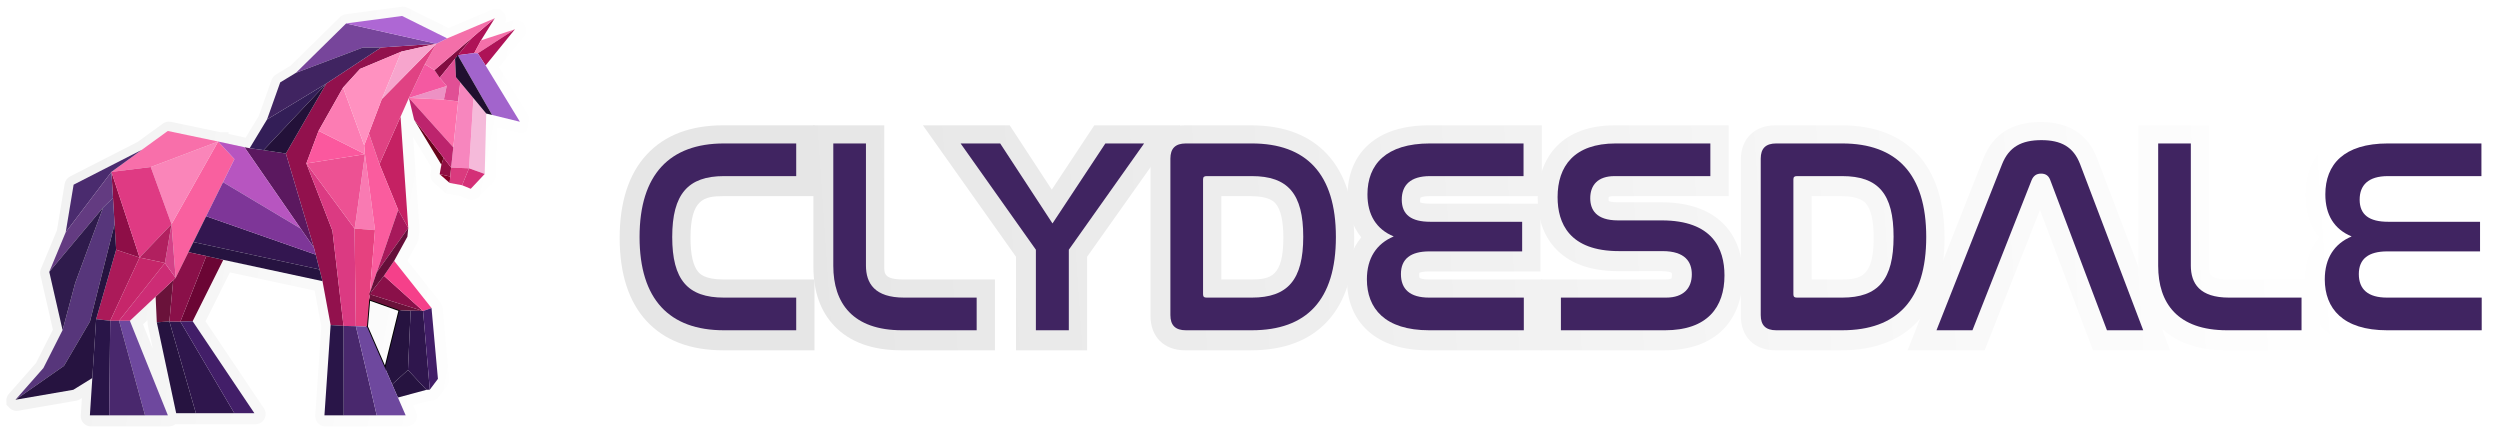
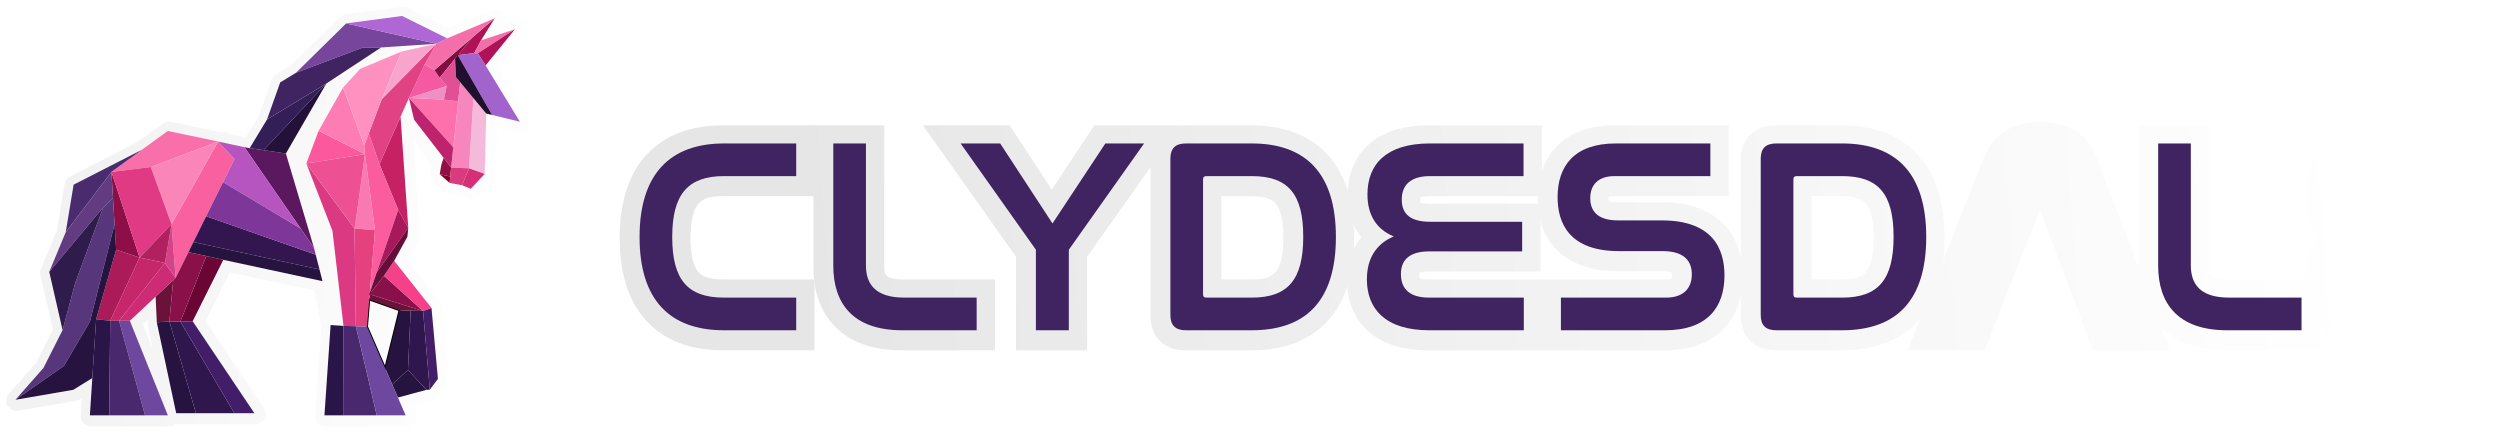
<svg xmlns="http://www.w3.org/2000/svg" xmlns:xlink="http://www.w3.org/1999/xlink" id="Laag_2" viewBox="0 0 2619.54 453">
  <defs>
    <style>
      .cls-1 {
        fill: #a7195b;
      }

      .cls-2 {
        filter: url(#drop-shadow-1);
      }

      .cls-3 {
        fill: #331650;
      }

      .cls-4 {
        fill: #2f1b4c;
      }

      .cls-5 {
        fill: #5b185f;
      }

      .cls-6 {
        fill: #e04283;
      }

      .cls-7 {
        fill: #261340;
      }

      .cls-8 {
        fill: #ae1257;
      }

      .cls-9 {
        fill: #421e68;
      }

      .cls-10 {
        fill: #910f43;
      }

      .cls-11 {
        fill: #fb589e;
      }

      .cls-12 {
        fill: url(#Naamloos_verloop_27);
      }

      .cls-13 {
        fill: #d42f77;
      }

      .cls-14 {
        fill: #f46fa9;
      }

      .cls-15 {
        fill: #f786be;
      }

      .cls-16 {
        fill: #b755c0;
      }

      .cls-17 {
        fill: #7e3698;
      }

      .cls-18 {
        fill: #92114d;
      }

      .cls-19 {
        fill: #57367b;
      }

      .cls-20 {
        fill: #6b0534;
      }

      .cls-21 {
        fill: #f7a5cd;
      }

      .cls-22 {
        fill: #ab1a59;
      }

      .cls-23 {
        fill: #f97ab2;
      }

      .cls-24 {
        fill: #291548;
      }

      .cls-25 {
        fill: url(#Naamloos_verloop_27-4);
      }

      .cls-26 {
        fill: url(#Naamloos_verloop_27-3);
      }

      .cls-27 {
        fill: url(#Naamloos_verloop_27-2);
      }

      .cls-28 {
        fill: url(#Naamloos_verloop_27-8);
      }

      .cls-29 {
        fill: url(#Naamloos_verloop_27-7);
      }

      .cls-30 {
        fill: url(#Naamloos_verloop_27-6);
      }

      .cls-31 {
        fill: url(#Naamloos_verloop_27-9);
      }

      .cls-32 {
        fill: url(#Naamloos_verloop_27-5);
      }

      .cls-33 {
        fill: #6e489e;
      }

      .cls-34 {
        fill: url(#Naamloos_verloop_27-10);
      }

      .cls-35 {
        fill: url(#Naamloos_verloop_27-14);
      }

      .cls-36 {
        fill: url(#Naamloos_verloop_27-12);
      }

      .cls-37 {
        fill: url(#Naamloos_verloop_27-13);
      }

      .cls-38 {
        fill: url(#Naamloos_verloop_27-15);
      }

      .cls-39 {
        fill: url(#Naamloos_verloop_27-18);
      }

      .cls-40 {
        fill: url(#Naamloos_verloop_27-11);
      }

      .cls-41 {
        fill: url(#Naamloos_verloop_27-16);
      }

      .cls-42 {
        fill: url(#Naamloos_verloop_27-17);
      }

      .cls-43 {
        fill: url(#Naamloos_verloop_27-19);
      }

      .cls-44 {
        fill: url(#Naamloos_verloop_27-20);
      }

      .cls-45 {
        fill: #c6266a;
      }

      .cls-46 {
        fill: #ed91c4;
      }

      .cls-47 {
        fill: #f9609f;
      }

      .cls-48 {
        fill: #db3a82;
      }

      .cls-49 {
        fill: #65031a;
      }

      .cls-50 {
        fill: #77459b;
      }

      .cls-51 {
        fill: #f86faa;
      }

      .cls-52 {
        fill: #ae67d4;
      }

      .cls-53 {
        fill: #f5408a;
      }

      .cls-54 {
        fill: #8e0e47;
      }

      .cls-55 {
        fill: #6a123a;
      }

      .cls-56 {
        fill: #231139;
      }

      .cls-57 {
        fill: #8a1049;
      }

      .cls-58 {
        fill: #f5bada;
      }

      .cls-59 {
        fill: #331e57;
      }

      .cls-60 {
        fill: #e14f95;
      }

      .cls-61 {
        fill: #650e39;
      }

      .cls-62 {
        fill: #830228;
      }

      .cls-63 {
        fill: #fc7cb3;
      }

      .cls-64 {
        fill: #fd70ab;
      }

      .cls-65 {
        fill: #b1205f;
      }

      .cls-66 {
        fill: #4a2b6e;
      }

      .cls-67 {
        fill: #820d41;
      }

      .cls-68 {
        fill: #a264cc;
      }

      .cls-69 {
        fill: #fa5c9e;
      }

      .cls-70 {
        fill: #ed5193;
      }

      .cls-71 {
        fill: #ff91c0;
      }

      .cls-72 {
        fill: #d44288;
      }

      .cls-73 {
        fill: #cd2c75;
      }

      .cls-74 {
        fill: none;
        stroke: #000;
        stroke-miterlimit: 10;
        stroke-width: 2px;
      }

      .cls-75 {
        fill: #633b81;
      }

      .cls-76 {
        fill: #2f164d;
      }

      .cls-77 {
        fill: url(#Naamloos_verloop_9);
        filter: url(#drop-shadow-2);
      }

      .cls-78 {
        fill: #df3a83;
      }

      .cls-79 {
        fill: #200f2f;
      }

      .cls-80 {
        fill: #bd246d;
      }

      .cls-81 {
        fill: #402461;
      }

      .cls-82 {
        fill: #49286d;
      }

      .cls-83 {
        fill: #402461;
      }

      .cls-84 {
        fill: #c52163;
      }

      .cls-85 {
        fill: #fa85b9;
      }

      .cls-86 {
        fill: #f459a1;
      }

      .cls-87 {
        fill: #da3a7e;
      }

      .cls-88 {
        fill: #e6417f;
      }
    </style>
    <filter id="drop-shadow-1" x="640" y="118" width="1989" height="259" filterUnits="userSpaceOnUse">
      <feOffset dx="0" dy="3" />
      <feGaussianBlur result="blur" stdDeviation="3" />
      <feFlood flood-color="#000" flood-opacity=".3" />
      <feComposite in2="blur" operator="in" />
      <feComposite in="SourceGraphic" />
    </filter>
    <linearGradient id="Naamloos_verloop_27" data-name="Naamloos verloop 27" x1="831.79" y1="244.21" x2="2459.16" y2="133.17" gradientUnits="userSpaceOnUse">
      <stop offset="0" stop-color="#e6e6e6" />
      <stop offset="1" stop-color="#fff" />
    </linearGradient>
    <linearGradient id="Naamloos_verloop_27-2" data-name="Naamloos verloop 27" x1="831.75" y1="243.55" x2="2459.12" y2="132.51" xlink:href="#Naamloos_verloop_27" />
    <linearGradient id="Naamloos_verloop_27-3" data-name="Naamloos verloop 27" x1="832.46" y1="254.03" x2="2459.83" y2="142.99" xlink:href="#Naamloos_verloop_27" />
    <linearGradient id="Naamloos_verloop_27-4" data-name="Naamloos verloop 27" x1="832.46" y1="254.03" x2="2459.83" y2="142.99" xlink:href="#Naamloos_verloop_27" />
    <linearGradient id="Naamloos_verloop_27-5" data-name="Naamloos verloop 27" x1="832.95" y1="261.2" x2="2460.32" y2="150.17" xlink:href="#Naamloos_verloop_27" />
    <linearGradient id="Naamloos_verloop_27-6" data-name="Naamloos verloop 27" x1="833" y1="261.84" x2="2460.37" y2="150.8" xlink:href="#Naamloos_verloop_27" />
    <linearGradient id="Naamloos_verloop_27-7" data-name="Naamloos verloop 27" x1="834" y1="276.5" x2="2461.37" y2="165.46" xlink:href="#Naamloos_verloop_27" />
    <linearGradient id="Naamloos_verloop_27-8" data-name="Naamloos verloop 27" x1="834" y1="276.49" x2="2461.37" y2="165.46" xlink:href="#Naamloos_verloop_27" />
    <linearGradient id="Naamloos_verloop_27-9" data-name="Naamloos verloop 27" x1="835.27" y1="295.23" x2="2462.65" y2="184.19" xlink:href="#Naamloos_verloop_27" />
    <linearGradient id="Naamloos_verloop_27-10" data-name="Naamloos verloop 27" x1="835.23" y1="294.57" x2="2462.6" y2="183.53" xlink:href="#Naamloos_verloop_27" />
    <linearGradient id="Naamloos_verloop_27-11" data-name="Naamloos verloop 27" x1="836.03" y1="306.36" x2="2463.4" y2="195.32" xlink:href="#Naamloos_verloop_27" />
    <linearGradient id="Naamloos_verloop_27-12" data-name="Naamloos verloop 27" x1="836.03" y1="306.36" x2="2463.4" y2="195.32" xlink:href="#Naamloos_verloop_27" />
    <linearGradient id="Naamloos_verloop_27-13" data-name="Naamloos verloop 27" x1="836.86" y1="318.5" x2="2464.23" y2="207.47" xlink:href="#Naamloos_verloop_27" />
    <linearGradient id="Naamloos_verloop_27-14" data-name="Naamloos verloop 27" x1="836.86" y1="318.5" x2="2464.23" y2="207.47" xlink:href="#Naamloos_verloop_27" />
    <linearGradient id="Naamloos_verloop_27-15" data-name="Naamloos verloop 27" x1="838.17" y1="337.66" x2="2465.54" y2="226.62" xlink:href="#Naamloos_verloop_27" />
    <linearGradient id="Naamloos_verloop_27-16" data-name="Naamloos verloop 27" x1="838.1" y1="336.69" x2="2465.47" y2="225.65" xlink:href="#Naamloos_verloop_27" />
    <linearGradient id="Naamloos_verloop_27-17" data-name="Naamloos verloop 27" x1="838.9" y1="348.31" x2="2466.27" y2="237.27" xlink:href="#Naamloos_verloop_27" />
    <linearGradient id="Naamloos_verloop_27-18" data-name="Naamloos verloop 27" x1="838.9" y1="348.31" x2="2466.27" y2="237.27" xlink:href="#Naamloos_verloop_27" />
    <linearGradient id="Naamloos_verloop_27-19" data-name="Naamloos verloop 27" x1="839.93" y1="363.39" x2="2467.3" y2="252.35" xlink:href="#Naamloos_verloop_27" />
    <linearGradient id="Naamloos_verloop_27-20" data-name="Naamloos verloop 27" x1="839.88" y1="362.73" x2="2467.25" y2="251.7" xlink:href="#Naamloos_verloop_27" />
    <linearGradient id="Naamloos_verloop_9" data-name="Naamloos verloop 9" x1="90.33" y1="183.88" x2="544.59" y2="269.67" gradientUnits="userSpaceOnUse">
      <stop offset="0" stop-color="#f2f2f2" />
      <stop offset="1" stop-color="#fff" />
    </linearGradient>
    <filter id="drop-shadow-2" x="0" y="0" width="563" height="453" filterUnits="userSpaceOnUse">
      <feOffset dx="0" dy="3" />
      <feGaussianBlur result="blur-2" stdDeviation="2" />
      <feFlood flood-color="#000" flood-opacity=".3" />
      <feComposite in2="blur-2" operator="in" />
      <feComposite in="SourceGraphic" />
    </filter>
  </defs>
  <g id="Layer_1">
    <g class="cls-2">
      <path class="cls-12" d="M757.75,364.06c-34.52,0-61.55-10.34-80.35-30.73-18.64-20.22-28.1-49.49-28.1-87s9.49-66.95,28.21-87.25c18.82-20.41,45.82-30.77,80.24-30.77h95.69v74.22h-95.69c-20.04,0-34.23,3.14-34.23,43.8,0,17.3,2.71,29.24,8.06,35.5,1.69,1.98,6.85,8.01,26.16,8.01h95.69v74.22h-95.69Z" />
      <path class="cls-27" d="M833.44,148.31v34.22h-75.69c-37.7,0-54.23,18.85-54.23,63.8s16.24,63.51,54.23,63.51h75.69v34.22h-75.69c-57.13,0-88.45-32.19-88.45-97.73s31.61-98.02,88.45-98.02h75.69Z" />
      <path class="cls-26" d="M944.51,364.06c-30.3,0-53.84-8.49-69.97-25.22-14.76-15.31-22.24-36.29-22.24-62.34v-148.18h74.22v147.89c0,7.32,0,13.64,20.02,13.64h95.98v74.22h-98.01Z" />
      <path class="cls-25" d="M906.52,148.31v127.89c0,18.85,9.28,33.64,40.02,33.64h75.98v34.22h-78.01c-51.91,0-72.21-28.42-72.21-67.57v-128.18h34.22Z" />
      <polygon class="cls-32" points="1064.58 364.06 1064.58 266.03 967.03 128.31 1057.99 128.31 1102.07 195.71 1146.62 128.31 1236.65 128.31 1139.09 266.03 1139.09 364.06 1064.58 364.06" />
      <path class="cls-30" d="M1047.17,148.31l54.81,83.81,55.39-83.81h40.6l-78.88,111.36v84.39h-34.51v-84.39l-78.88-111.36h41.47Z" />
      <path class="cls-29" d="M1241.76,364.06c-22.02,0-36.24-14.11-36.24-35.95v-163.85c0-21.84,14.23-35.95,36.24-35.95h69.02c34.56,0,61.56,10.33,80.24,30.69,18.52,20.19,27.92,49.57,27.92,87.32s-9.36,66.95-27.81,87.07c-18.66,20.34-45.69,30.66-80.35,30.66h-69.02ZM1310.78,289.84c20.5,0,33.94-3.05,33.94-43.8,0-17.36-2.68-29.33-7.97-35.56-1.67-1.97-6.74-7.95-25.97-7.95h-31.04v87.31h31.04Z" />
-       <path class="cls-28" d="M1310.78,148.31c57.13,0,88.16,31.9,88.16,98.02s-30.74,97.73-88.16,97.73h-69.02c-11.02,0-16.24-5.22-16.24-15.95v-163.85c0-10.73,5.22-15.95,16.24-15.95h69.02ZM1259.74,306.36c0,2.61,1.16,3.48,3.77,3.48h47.27c37.99,0,53.94-18.85,53.94-63.8s-15.95-63.51-53.94-63.51h-47.27c-2.61,0-3.77.87-3.77,3.48v120.35Z" />
      <path class="cls-31" d="M1496.67,364.06c-27.15,0-48.5-6.88-63.46-20.45-14.25-12.93-21.79-31.22-21.79-52.91,0-17.98,5.17-33.27,14.93-45-9.39-11.49-14.35-26.44-14.35-44.03,0-22.03,7.68-40.49,22.2-53.38,14.94-13.25,36.25-19.98,63.33-19.98h118.02v74.22h-118.02c-5.79,0-8.53,1.11-9.17,1.58-.1.24-.41,1.14-.41,3.07,0,.9.07,1.51.14,1.9,1.03.44,3.8,1.3,9.73,1.3h116.28v71.03h-117.15c-6.15,0-8.84,1.04-9.65,1.45-.09.38-.22,1.11-.22,2.33,0,2.25.43,3.04.44,3.04.4.36,3.09,1.61,9.14,1.61h119.18v74.22h-119.18Z" />
      <path class="cls-34" d="M1595.56,148.31v34.22h-98.02c-20.59,0-29.58,9.57-29.58,24.65,0,15.95,10.15,23.2,29.87,23.2h96.28v31.03h-97.15c-19.72,0-29.87,7.83-29.87,23.78s9.57,24.65,29.58,24.65h99.18v34.22h-99.18c-46.4,0-65.25-22.91-65.25-53.36,0-22.33,10.15-37.41,28.13-44.95-18.27-7.54-27.55-22.62-27.55-44.08,0-31.32,19.43-53.36,65.54-53.36h98.02Z" />
      <path class="cls-40" d="M1614.71,364.06v-74.22h130.2c4.22,0,6.14-.87,6.48-1.17.1-.16.49-1.17.49-3.19,0-1.42-.19-2.27-.3-2.61-.54-.35-3.2-1.75-10.43-1.75h-45.53c-29.61,0-52.05-8.32-66.69-24.74-11.74-13.16-17.69-30.59-17.69-51.81s6.86-41.03,19.84-54.29c14.26-14.57,34.8-21.96,61.06-21.96h119.18v74.22h-120.34c-3.13,0-4.68.5-5.25.74-.12.41-.27,1.22-.27,2.46,0,.94.09,1.55.16,1.89.82.39,3.32,1.31,8.84,1.31h45.82c30.15,0,52.96,8.4,67.81,24.95,11.96,13.33,18.02,31.08,18.02,52.76s-6.96,41.64-20.13,55.1c-14.5,14.81-35.43,22.32-62.21,22.32h-129.04Z" />
      <path class="cls-36" d="M1791.31,148.31v34.22h-100.34c-17.69,0-25.52,9.57-25.52,23.2,0,11.89,6.09,23.2,29,23.2h45.82c53.36,0,65.83,29.58,65.83,57.71,0,33.06-17.69,57.42-62.35,57.42h-109.04v-34.22h110.2c18.56,0,26.97-10.15,26.97-24.36,0-12.76-6.67-24.36-30.74-24.36h-45.53c-52.2,0-64.38-29.29-64.38-56.55,0-32.48,17.4-56.26,60.9-56.26h99.18Z" />
      <path class="cls-37" d="M1860.33,364.06c-22.02,0-36.24-14.11-36.24-35.95v-163.85c0-21.84,14.23-35.95,36.24-35.95h69.02c34.56,0,61.56,10.33,80.24,30.69,18.52,20.19,27.92,49.57,27.92,87.32s-9.36,66.95-27.81,87.07c-18.66,20.34-45.69,30.66-80.35,30.66h-69.02ZM1929.34,289.84c20.5,0,33.94-3.05,33.94-43.8,0-17.36-2.68-29.33-7.97-35.56-1.67-1.97-6.74-7.95-25.97-7.95h-31.04v87.31h31.04Z" />
      <path class="cls-35" d="M1929.34,148.31c57.13,0,88.16,31.9,88.16,98.02s-30.74,97.73-88.16,97.73h-69.02c-11.02,0-16.24-5.22-16.24-15.95v-163.85c0-10.73,5.22-15.95,16.24-15.95h69.02ZM1878.31,306.36c0,2.61,1.16,3.48,3.77,3.48h47.27c37.99,0,53.94-18.85,53.94-63.8s-15.95-63.51-53.94-63.51h-47.27c-2.61,0-3.77.87-3.77,3.48v120.35Z" />
      <path class="cls-38" d="M2193.05,364.06l-55.53-147.08-57.97,147.08h-80.72l79.53-201.34c9.98-25.15,30.09-37.88,59.78-37.88s49.66,12.82,59.29,38.11l76.42,201.12h-80.81Z" />
      <path class="cls-41" d="M2065.94,344.06h-37.7l68.73-174c7.25-18.27,20.59-25.23,41.18-25.23s33.64,6.96,40.6,25.23l66.12,174h-37.99l-59.45-157.47c-1.74-4.64-4.93-6.67-9.57-6.67s-7.83,2.03-9.86,6.67l-62.06,157.47Z" />
      <path class="cls-42" d="M2332.74,364.06c-30.3,0-53.84-8.49-69.97-25.22-14.76-15.31-22.24-36.29-22.24-62.34v-148.18h74.22v147.89c0,7.32,0,13.64,20.02,13.64h95.98v74.22h-98.01Z" />
      <path class="cls-39" d="M2294.75,148.31v127.89c0,18.85,9.28,33.64,40.02,33.64h75.98v34.22h-78.01c-51.91,0-72.21-28.42-72.21-67.57v-128.18h34.22Z" />
      <path class="cls-43" d="M2500.36,364.06c-27.15,0-48.5-6.88-63.46-20.45-14.25-12.93-21.79-31.22-21.79-52.91,0-17.98,5.17-33.27,14.93-45-9.39-11.49-14.35-26.44-14.35-44.03,0-22.03,7.68-40.49,22.2-53.38,14.94-13.25,36.25-19.98,63.33-19.98h118.02v74.22h-118.02c-5.79,0-8.53,1.11-9.17,1.58-.1.24-.41,1.14-.41,3.07,0,.9.07,1.51.13,1.9,1.03.44,3.81,1.3,9.73,1.3h116.28v71.03h-117.15c-6.15,0-8.84,1.04-9.65,1.45-.09.38-.22,1.11-.22,2.33,0,2.25.43,3.04.44,3.04.4.36,3.09,1.61,9.14,1.61h119.18v74.22h-119.18Z" />
      <path class="cls-44" d="M2599.25,148.31v34.22h-98.02c-20.59,0-29.58,9.57-29.58,24.65,0,15.95,10.15,23.2,29.87,23.2h96.28v31.03h-97.15c-19.72,0-29.87,7.83-29.87,23.78s9.57,24.65,29.58,24.65h99.18v34.22h-99.18c-46.4,0-65.25-22.91-65.25-53.36,0-22.33,10.15-37.41,28.13-44.95-18.27-7.54-27.55-22.62-27.55-44.08,0-31.32,19.43-53.36,65.54-53.36h98.02Z" />
    </g>
    <path class="cls-77" d="M422.27,3.98c-.43,0-.86.03-1.28.08h-.07s-.07.02-.07.02c-25.56,3.46-53.62,7.23-57.7,7.73h-.24l-.61.1s-.07,0-.1.01l-.48.07-.34.09c-.14.03-.33.08-.55.14l-.2.06-.18.06c-.56.18-1.09.4-1.61.67-.07.04-.14.07-.2.11-.89.48-1.7,1.08-2.41,1.79l-51.67,50.84-15.44,9.39h-.01s-.01.01-.01.01c-2.05,1.25-3.64,3.19-4.47,5.44l-.02.06-.02.06-13.42,37.77-13.77,22.77-17.91-3.87v-1.85h-8.56l-51.78-10.86h-.03s-.03-.01-.03-.01c-.7-.14-1.42-.21-2.13-.21-2.29,0-4.48.71-6.33,2.07l-26.52,19.25-70.67,36.12h-.01s-.01.01-.01.01c-3,1.54-5.13,4.45-5.68,7.78l-8.08,48.59-16.75,40.34c-.13.31-.25.63-.35.96l-.07.21-.09.36v.05s-.03.07-.03.07l-.02.07c-.14.6-.23,1.23-.27,1.87l-.02.28v.28c0,.22,0,.44.02.66,0,.03,0,.06,0,.09v.61l.15.67.16,1.08.17.34,12.85,56.2-17.72,35.03-28.36,32.22-.42.47-.25.37c-.08.11-.16.23-.24.35-.1.15-.2.31-.3.48l-.02.03-.05.09c-.2.35-.38.71-.54,1.08l-.16.36-.06.18c-.03.09-.07.19-.1.28l-.11.34-.07.28-.15.52-.06.4s-.01.08-.02.12l-.03.19-.02.19c-.02.16-.03.29-.04.41l-.04.36v.31c0,.1,0,.2,0,.31v.59l.07.59s0,.08.01.11v3.07l2.08,2.09.23.34.07.07h0s.12.13.12.13l.26.27c.57.62,1.11,1.05,1.48,1.33l.7.52.59.29c.44.24.9.45,1.38.63l.16.06.12.04c.28.1.56.18.85.25.86.22,1.73.33,2.6.33.22,0,.43,0,.65-.02h.38l.55-.1s.05,0,.07-.01l3.14-.48.07-.07,57.5-9.91c1.31-.22,2.55-.67,3.71-1.36l.08-.04.07-.05,2.23-1.38-1.19,18.26c-.2,2.97.85,5.91,2.89,8.08,2.02,2.15,4.87,3.38,7.82,3.38h81.68c2.51,0,4.9-.87,6.78-2.41.63.11,1.27.17,1.92.17h81.9c3.94,0,7.56-2.15,9.44-5.62l.03-.06.03-.06c1.83-3.5,1.61-7.7-.59-10.97l-61.18-91.13,25.59-51.28,88.78,19.09,6.95,37.58-6.37,93.24c-.21,2.94.82,5.86,2.82,8.03l.07.07.07.07c2.02,2.1,4.85,3.31,7.76,3.31h85.08c3.63,0,6.98-1.81,8.97-4.84l.02-.02.02-.02c1.97-3.04,2.28-6.84.83-10.15l-3.15-7.23,16.8-4.54,2.32-.11h.03s.03,0,.03,0c3.18-.17,6.1-1.73,8.01-4.28l8.5-11.31c1.6-2.12,2.35-4.76,2.11-7.42h0l-6.72-74.16c-.03-.38-.09-.76-.17-1.13-.02-.12-.04-.22-.06-.3l-.07-.34-.1-.33c-.09-.31-.19-.6-.31-.9-.15-.39-.3-.69-.4-.89l-.09-.19-.1-.18c-.09-.16-.2-.35-.34-.58-.15-.24-.31-.47-.48-.7l-.07-.1-.08-.1-34.72-43.85,10.44-19.03c.66-1.21,1.08-2.52,1.25-3.9v-.1s.02-.1.02-.1l.91-9.12.05-.47v-.28c0-.1,0-.2,0-.3s0-.2,0-.3v-.12l-.02-.34-6.61-95.33,19.32,31.89-1.08,5.86c-.68,3.68.64,7.52,3.47,10l10.2,8.98.14.14.24.19.1.09.6.6.19.09,1.67,1.47h1.79l.82.27h.69s11.09,2.02,11.09,2.02l7.98,3.29c1.31.55,2.7.83,4.14.83,2.96,0,5.8-1.23,7.82-3.38l11.8-12.54h1.24l2.59-4.25s.04-.05.05-.08l.36-.52.15-.3s0,0,0-.01c.37-.66.66-1.36.88-2.09.14-.45.24-.91.31-1.38.05-.29.1-.64.12-1.05l.02-.32v-.21l1.25-49.86,22.33,5.48.2.05.2.04c.74.15,1.44.22,2.16.22,3.44,0,6.68-1.66,8.69-4.44,2.56-3.53,2.75-8.19.46-11.91l-32.01-52.5,25.97-32.01.66-.81.21-.42.12-.18.27-.54c.06-.11.11-.22.16-.34l.11-.21.16-.42c.07-.19.18-.47.28-.82h0c.08-.27.14-.53.2-.79.09-.4.13-.71.15-.87v-.02s.09-.52.09-.52v-.88c0-.46-.03-.91-.1-1.38-.02-.13-.04-.25-.05-.36l-.07-.48-.18-.61c-.05-.17-.09-.31-.14-.46-.06-.17-.11-.33-.18-.5-.06-.15-.12-.3-.18-.45-.18-.41-.38-.81-.62-1.2-.08-.13-.18-.29-.29-.46l-.08-.12-.08-.12c-.06-.08-.11-.16-.17-.24-.17-.23-.35-.45-.54-.67-.19-.21-.38-.42-.59-.61-.14-.14-.34-.32-.59-.53-.24-.2-.45-.36-.62-.48-.2-.14-.4-.28-.61-.4-.38-.24-.77-.45-1.18-.63,0,0-.01,0-.02,0h-.02s-.05-.03-.05-.03c-.09-.04-.19-.08-.28-.12-.44-.19-.9-.34-1.37-.46-.03,0-.05-.01-.08-.02l-.44-.13-.65-.09h-.1s-.67-.11-.67-.11h-.48c-.09,0-.2,0-.31,0s-.22,0-.31,0h-.48l-.67.1s-.09.01-.14.02c-.51.07-.89.17-1.04.21l-.36.09h-.02s0,0,0,0l-.32.1-7.78,2.53c.04-.09.07-.18.1-.27.09-.24.15-.45.21-.64l.22-.67.12-.95c.02-.12.03-.24.04-.36.03-.33.05-.66.05-1,0-.46-.03-.83-.05-1.07l-.05-.48-.05-.26c-.01-.08-.03-.15-.04-.23v-.02s0-.02,0-.02c-.05-.23-.1-.46-.16-.68-.1-.38-.21-.74-.35-1.1-.12-.32-.26-.63-.42-.94l-.16-.32-.05-.08c-.08-.15-.17-.29-.25-.44-.12-.2-.25-.39-.38-.58l-.02-.03-.03-.04c-.07-.09-.13-.18-.2-.27l-.03-.03-.04-.05c-.28-.36-.55-.66-.74-.85-.06-.06-.12-.12-.18-.18l-2.79-2.79h-2.22l-.86-.26h-.91s-.07,0-.1,0c-.22-.01-.44-.02-.66-.02h-.48l-.47.05h-.14s-.68.08-.68.08l-.37.09h-.03s-.1.03-.1.03c-.28.06-.56.13-.82.22-.23.07-.45.14-.68.23-.13.05-.26.1-.38.15h0s-45.32,19.18-45.32,19.18l-42.89-21.29h-.03s-.03-.03-.03-.03c-1.46-.71-3.1-1.09-4.73-1.09h0ZM149.87,336.84l4.63-4.33.17,3.62v.31s.05.31.05.31c.01.12.03.24.04.34,0,.06.02.12.02.17v.09s.02.05.02.05c.03.2.07.41.12.61l5.18,24.26-10.22-25.43h0Z" />
    <g>
      <polygon class="cls-84" points="397.6 171.95 419.7 122.3 427.78 238.9 417.23 219.95 397.6 171.95" />
-       <polygon class="cls-18" points="330.8 266.82 328.94 259.55 299.55 160.88 341.94 87.52 399.3 49.74 457.17 45.82 420.63 54.05 377.28 72.2 359.47 91.72 333.82 137.11 321 171.27 348.35 241.85 359.92 341.48 346.42 340.57 337.91 294.61 334.76 282.32 330.8 266.82" />
      <polygon class="cls-5" points="299.55 160.88 328.94 259.55 315.09 239.51 256.15 154.25 261.6 155.27 276.19 157.31 299.55 160.88" />
      <polygon class="cls-59" points="276.19 157.31 261.6 155.27 279.81 125.14 341.94 87.52 276.19 157.31" />
      <polygon class="cls-74" points="418.62 325.05 403.6 385.98 384.55 342.27 386.91 313.83 418.62 325.05" />
      <polygon class="cls-7" points="430.28 325.48 427.47 387.69 410.9 402.73 403.6 385.98 418.62 325.05 430.28 325.48" />
      <polygon class="cls-46" points="465.11 104.37 428.46 102.62 468.06 90.13 465.11 104.37" />
      <polygon class="cls-86" points="455.24 73.45 460.69 81.4 468.06 90.13 428.46 102.62 445.14 67.32 455.24 73.45" />
      <path class="cls-23" d="M371.5,239.47c.45.11,10.89-77.96,10.89-77.96l10.55,79.66-21.45-1.7Z" />
      <polygon class="cls-74" points="387.21 308.29 387.39 308.07 387.37 308.34 387.21 308.29" />
      <polygon class="cls-55" points="386.91 313.83 387.37 308.34 443.3 325.91 430.28 325.48 418.62 325.05 386.91 313.83" />
      <polygon class="cls-57" points="387.37 308.34 443.3 325.91 402.28 288.97 401.93 289.48 387.39 308.07 387.37 308.34" />
      <polygon class="cls-88" points="392.94 241.17 387.5 306.69 387.44 306.87 387.5 306.69 387.39 308.07 387.21 308.29 387.37 308.34 386.91 313.83 386.87 313.82 386.91 313.83 384.55 342.27 372.86 341.82 371.5 239.47 392.94 241.17" />
      <polygon class="cls-69" points="382.39 161.51 381.6 152.32 386.48 139.61 397.6 171.95 417.23 219.95 394.7 285.42 387.5 306.69 392.94 241.17 382.39 161.51" />
      <polygon class="cls-48" points="372.86 341.82 359.92 341.48 348.35 241.85 321 171.27 371.5 239.47 372.86 341.82" />
      <polygon class="cls-7" points="427.47 387.69 446.87 408.46 416.92 416.54 410.9 402.73 427.47 387.69" />
      <path class="cls-70" d="M371.5,239.47l-50.5-68.2,61.39-9.76s-10.44,78.07-10.89,77.96Z" />
      <polygon class="cls-76" points="427.47 387.7 446.87 408.46 450.36 408.29 443.3 325.91 430.28 325.48 427.47 387.7" />
      <polygon class="cls-1" points="417.23 219.95 427.78 238.9 394.7 285.42 417.23 219.95" />
      <polygon class="cls-53" points="402.28 288.97 443.3 325.91 452.15 322.76 413 273.31 402.28 288.97" />
      <polygon class="cls-9" points="443.3 325.91 450.36 408.29 458.87 396.97 452.15 322.76 443.3 325.91" />
      <polygon class="cls-61" points="402.28 288.97 402.28 288.97 401.94 289.48 387.39 308.07 387.5 306.69 394.7 285.42 427.78 238.9 426.87 248.03 413 273.31 402.28 288.97 402.28 288.97" />
      <polygon class="cls-58" points="496.06 102.84 509.48 118.96 507.89 182.27 491.44 176.37 496.06 102.84" />
      <polygon class="cls-74" points="479.84 57.77 479.71 57.93 479.64 57.79 479.84 57.77" />
      <polygon class="cls-67" points="479.84 57.77 479.64 57.79 479.71 57.93 476.81 61.51 476.8 61.42 476.81 61.51 460.69 81.4 455.24 73.45 494.49 39.7 479.84 57.77" />
      <polygon class="cls-8" points="479.84 57.77 494.49 39.7 518.45 19.1 504.04 42.25 496.89 55.64 479.84 57.77" />
      <polygon class="cls-14" points="496.89 55.64 504.04 42.25 539.55 30.67 500.63 55.86 496.89 55.64" />
      <polygon class="cls-64" points="480.1 106.29 474.98 154.34 428.46 102.62 465.11 104.37 480.1 106.29" />
      <polygon class="cls-56" points="341.94 87.52 299.55 160.88 276.19 157.31 341.94 87.52" />
      <polygon class="cls-8" points="539.55 30.67 508.8 68.57 500.63 55.86 539.55 30.67" />
      <polygon class="cls-60" points="477.82 80.94 482.24 86.24 480.1 106.29 465.11 104.37 468.06 90.13 480.49 102.56 468.06 90.13 460.69 81.4 476.81 61.51 477.82 80.94" />
      <polygon class="cls-15" points="496.06 102.84 491.44 176.37 472.72 175.58 474.98 154.34 475.1 154.47 474.98 154.34 480.1 106.29 480.21 106.3 480.1 106.29 482.24 86.24 496.06 102.84" />
      <polygon class="cls-62" points="460.69 182.5 471.13 191.69 471.79 184.97 460.69 182.5" />
-       <polygon class="cls-49" points="433.91 125.42 462.5 172.63 464.8 165.36 433.91 125.42" />
      <polygon class="cls-10" points="460.69 182.5 471.79 184.97 472.71 175.58 464.8 165.36 462.5 172.63 460.69 182.5" />
      <polygon class="cls-68" points="479.84 57.77 496.89 55.64 500.63 55.86 508.8 68.57 544.77 127.58 515.61 120.43 479.71 57.93 479.84 57.77" />
      <polygon class="cls-87" points="471.92 185 471.79 184.97 472.72 175.58 491.44 176.37 484.18 194.08 471.13 191.69 471.79 184.97 471.92 185" />
      <polygon class="cls-80" points="428.46 102.61 433.91 125.42 464.8 165.36 472.71 175.58 474.98 154.34 428.46 102.61" />
      <polygon class="cls-79" points="496.09 102.39 496.06 102.84 482.24 86.24 482.25 86.16 482.24 86.24 477.82 80.94 476.81 61.51 479.71 57.93 515.61 120.43 509.48 118.96 496.06 102.84 496.09 102.39" />
      <polygon class="cls-13" points="507.89 182.27 493.26 197.82 484.18 194.08 491.44 176.37 507.89 182.27" />
      <polygon class="cls-11" points="321 171.27 333.82 137.11 382.39 161.51 321 171.27" />
      <polygon class="cls-55" points="177.51 336.8 164.29 337.74 163.06 310.85 181.49 293.59 177.51 336.8" />
      <polygon class="cls-47" points="233.69 190.89 233.51 190.79 233.69 190.89 216.02 226.6 215.81 226.53 216.02 226.6 202.64 253.63 202.19 253.54 202.64 253.63 197.41 264.2 197.34 264.18 197.41 264.2 184.04 291.21 179.72 234.93 228.58 148.29 245.65 166.73 233.69 190.89" />
      <polygon class="cls-85" points="157.94 175.01 228.58 148.29 179.72 234.93 157.94 175.01" />
      <polygon class="cls-51" points="116.75 180.12 148.58 157 148.86 156.86 148.58 157 175.81 137.23 228.58 148.29 157.94 175.01 116.75 180.12" />
      <polygon class="cls-16" points="233.69 190.89 245.65 166.73 228.58 148.29 256.15 154.25 315.09 239.51 233.69 190.89" />
      <polygon class="cls-54" points="146.25 269.88 121.68 261.65 118.4 207.36 118.53 207.22 118.4 207.36 116.75 180.12 146.25 269.88" />
      <polygon class="cls-66" points="68.86 243.32 77.14 193.51 148.58 157 116.75 180.12 68.86 243.32" />
      <polygon class="cls-3" points="330.8 266.82 334.76 282.32 202.64 253.63 216.02 226.6 330.8 266.82" />
      <polygon class="cls-75" points="118.4 207.36 108.07 217.4 51.61 284.86 68.86 243.32 116.75 180.12 118.4 207.36" />
      <polygon class="cls-20" points="216.15 268.29 233.97 272.26 201.85 336.6 189 336.97 216.15 268.29" />
      <polygon class="cls-73" points="172.8 275.55 184.04 291.21 181.49 293.59 181.51 293.39 181.49 293.59 163.06 310.85 163.04 310.5 163.06 310.85 136.07 336.12 124.75 336.12 172.8 275.55" />
      <polygon class="cls-7" points="197.41 264.2 202.64 253.63 334.76 282.32 337.91 294.61 233.97 272.26 216.15 268.29 197.41 264.2" />
      <polygon class="cls-7" points="205.26 432.94 184.6 432.94 164.29 337.74 177.51 336.8 205.26 432.94" />
      <polygon class="cls-63" points="382.39 161.51 333.82 137.11 359.47 91.72 381.6 152.32 382.39 161.51" />
      <polygon class="cls-22" points="115.47 336.12 100.75 334.42 121.68 261.65 146.25 269.88 115.47 336.12" />
      <polygon class="cls-76" points="189 336.97 245.54 432.94 205.26 432.94 177.51 336.8 189 336.97" />
      <polygon class="cls-9" points="201.85 336.6 266.53 432.94 245.54 432.94 189 336.97 201.85 336.6" />
      <polygon class="cls-17" points="233.69 190.89 315.09 239.51 328.94 259.55 330.8 266.82 216.02 226.6 233.69 190.89" />
      <polygon class="cls-14" points="495.18 38.84 494.49 39.7 455.24 73.45 445.14 67.32 457.17 45.82 468.57 40.2 518.45 19.1 494.49 39.7 495.18 38.84" />
      <path class="cls-50" d="M399.3,49.74l-19.4.17-69.79,26.38,52.6-51.74c-.68,0,94.47,21.28,94.47,21.28l-57.87,3.91Z" />
      <path class="cls-52" d="M362.7,24.54c.68,0,58.55-7.83,58.55-7.83l47.32,23.49-11.4,5.62s-95.15-21.28-94.47-21.28Z" />
      <polygon class="cls-19" points="16.21 418.87 67.05 383.35 94.28 336.83 120.06 234.86 118.39 207.36 108.07 217.4 78.79 296.54 65.57 345.9 45.48 385.62 16.21 418.87" />
      <polygon class="cls-7" points="16.21 418.87 76.8 408.43 96.73 396.12 100.75 334.42 121.68 261.65 120.06 234.86 94.28 336.83 67.05 383.35 16.21 418.87" />
      <polygon class="cls-6" points="386.48 139.61 400.09 103.75 457.17 45.82 445.14 67.32 428.46 102.62 419.7 122.3 419.55 120.2 419.7 122.3 397.6 171.95 386.48 139.61" />
      <polygon class="cls-71" points="386.48 139.61 381.6 152.32 359.47 91.72 377.28 72.2 420.63 54.05 400.09 103.75 386.48 139.61" />
      <polygon class="cls-21" points="420.63 54.05 457.17 45.82 400.09 103.75 420.63 54.05" />
      <polygon class="cls-4" points="78.79 296.54 65.57 345.91 51.61 284.86 108.07 217.4 78.79 296.54" />
      <polygon class="cls-78" points="116.75 180.12 157.94 175.01 179.72 234.93 146.25 269.88 116.75 180.12" />
      <polygon class="cls-72" points="184.04 291.21 172.8 275.55 179.72 234.93 184.04 291.21" />
      <polygon class="cls-65" points="179.72 234.93 172.8 275.55 146.25 269.88 179.72 234.93" />
      <polygon class="cls-45" points="172.8 275.55 124.75 336.12 115.47 336.12 146.25 269.88 172.8 275.55" />
      <polygon class="cls-81" points="399.3 49.74 341.94 87.52 279.81 125.14 293.6 86.33 310.11 76.29 379.89 49.91 399.3 49.74" />
      <polygon class="cls-57" points="216.15 268.29 189 336.97 177.51 336.8 181.49 293.59 184.04 291.21 197.41 264.2 216.15 268.29" />
      <polygon class="cls-24" points="94.19 435.18 114.45 435.18 115.47 336.12 100.75 334.42 96.73 396.12 94.19 435.18" />
      <polygon class="cls-33" points="136.07 336.12 175.89 435.18 151.98 435.18 124.75 336.12 136.07 336.12" />
      <polygon class="cls-82" points="124.75 336.12 151.98 435.18 114.45 435.18 115.47 336.12 124.75 336.12" />
      <path class="cls-82" d="M372.86,341.82s22.24,94.18,21.79,93.39h-34.5s-.23-93.73-.23-93.73l12.94.34Z" />
      <path class="cls-33" d="M372.86,341.82l11.69.45,19.05,43.7-.13.52.13-.52,7.3,16.75-.03.02.03-.02,6.02,13.81h0s0,0,0,0l8.14,18.67h-30.41c.45.79-21.79-93.39-21.79-93.39Z" />
      <polygon class="cls-24" points="360.15 435.21 339.95 435.21 346.42 340.57 359.92 341.48 360.15 435.21" />
    </g>
    <g>
      <path class="cls-83" d="M834.28,150.31v34.22h-75.69c-37.7,0-54.23,18.85-54.23,63.8s16.24,63.51,54.23,63.51h75.69v34.22h-75.69c-57.13,0-88.45-32.19-88.45-97.73s31.61-98.02,88.45-98.02h75.69Z" />
      <path class="cls-83" d="M907.36,150.31v127.89c0,18.85,9.28,33.64,40.02,33.64h75.98v34.22h-78.01c-51.91,0-72.21-28.42-72.21-67.57v-128.18h34.22Z" />
      <path class="cls-83" d="M1048.01,150.31l54.81,83.81,55.39-83.81h40.6l-78.88,111.36v84.39h-34.51v-84.39l-78.88-111.36h41.47Z" />
      <path class="cls-83" d="M1311.61,150.31c57.13,0,88.16,31.9,88.16,98.02s-30.74,97.73-88.16,97.73h-69.02c-11.02,0-16.24-5.22-16.24-15.95v-163.85c0-10.73,5.22-15.95,16.24-15.95h69.02ZM1260.58,308.36c0,2.61,1.16,3.48,3.77,3.48h47.27c37.99,0,53.94-18.85,53.94-63.8s-15.95-63.51-53.94-63.51h-47.27c-2.61,0-3.77.87-3.77,3.48v120.35Z" />
      <path class="cls-83" d="M1596.39,150.31v34.22h-98.02c-20.59,0-29.58,9.57-29.58,24.65,0,15.95,10.15,23.2,29.87,23.2h96.28v31.03h-97.15c-19.72,0-29.87,7.83-29.87,23.78s9.57,24.65,29.58,24.65h99.18v34.22h-99.18c-46.4,0-65.25-22.91-65.25-53.36,0-22.33,10.15-37.41,28.13-44.95-18.27-7.54-27.55-22.62-27.55-44.08,0-31.32,19.43-53.36,65.54-53.36h98.02Z" />
      <path class="cls-83" d="M1792.14,150.31v34.22h-100.34c-17.69,0-25.52,9.57-25.52,23.2,0,11.89,6.09,23.2,29,23.2h45.82c53.36,0,65.83,29.58,65.83,57.71,0,33.06-17.69,57.42-62.35,57.42h-109.04v-34.22h110.2c18.56,0,26.97-10.15,26.97-24.36,0-12.76-6.67-24.36-30.74-24.36h-45.53c-52.2,0-64.38-29.29-64.38-56.55,0-32.48,17.4-56.26,60.9-56.26h99.18Z" />
      <path class="cls-83" d="M1930.18,150.31c57.13,0,88.16,31.9,88.16,98.02s-30.74,97.73-88.16,97.73h-69.02c-11.02,0-16.24-5.22-16.24-15.95v-163.85c0-10.73,5.22-15.95,16.24-15.95h69.02ZM1879.14,308.36c0,2.61,1.16,3.48,3.77,3.48h47.27c37.99,0,53.94-18.85,53.94-63.8s-15.95-63.51-53.94-63.51h-47.27c-2.61,0-3.77.87-3.77,3.48v120.35Z" />
-       <path class="cls-83" d="M2066.77,346.06h-37.7l68.73-174c7.25-18.27,20.59-25.23,41.18-25.23s33.64,6.96,40.6,25.23l66.12,174h-37.99l-59.45-157.47c-1.74-4.64-4.93-6.67-9.57-6.67s-7.83,2.03-9.86,6.67l-62.06,157.47Z" />
      <path class="cls-83" d="M2295.59,150.31v127.89c0,18.85,9.28,33.64,40.02,33.64h75.98v34.22h-78.01c-51.91,0-72.21-28.42-72.21-67.57v-128.18h34.22Z" />
-       <path class="cls-83" d="M2600.08,150.31v34.22h-98.02c-20.59,0-29.58,9.57-29.58,24.65,0,15.95,10.15,23.2,29.87,23.2h96.28v31.03h-97.15c-19.72,0-29.87,7.83-29.87,23.78s9.57,24.65,29.58,24.65h99.18v34.22h-99.18c-46.4,0-65.25-22.91-65.25-53.36,0-22.33,10.15-37.41,28.13-44.95-18.27-7.54-27.55-22.62-27.55-44.08,0-31.32,19.43-53.36,65.54-53.36h98.02Z" />
    </g>
  </g>
</svg>